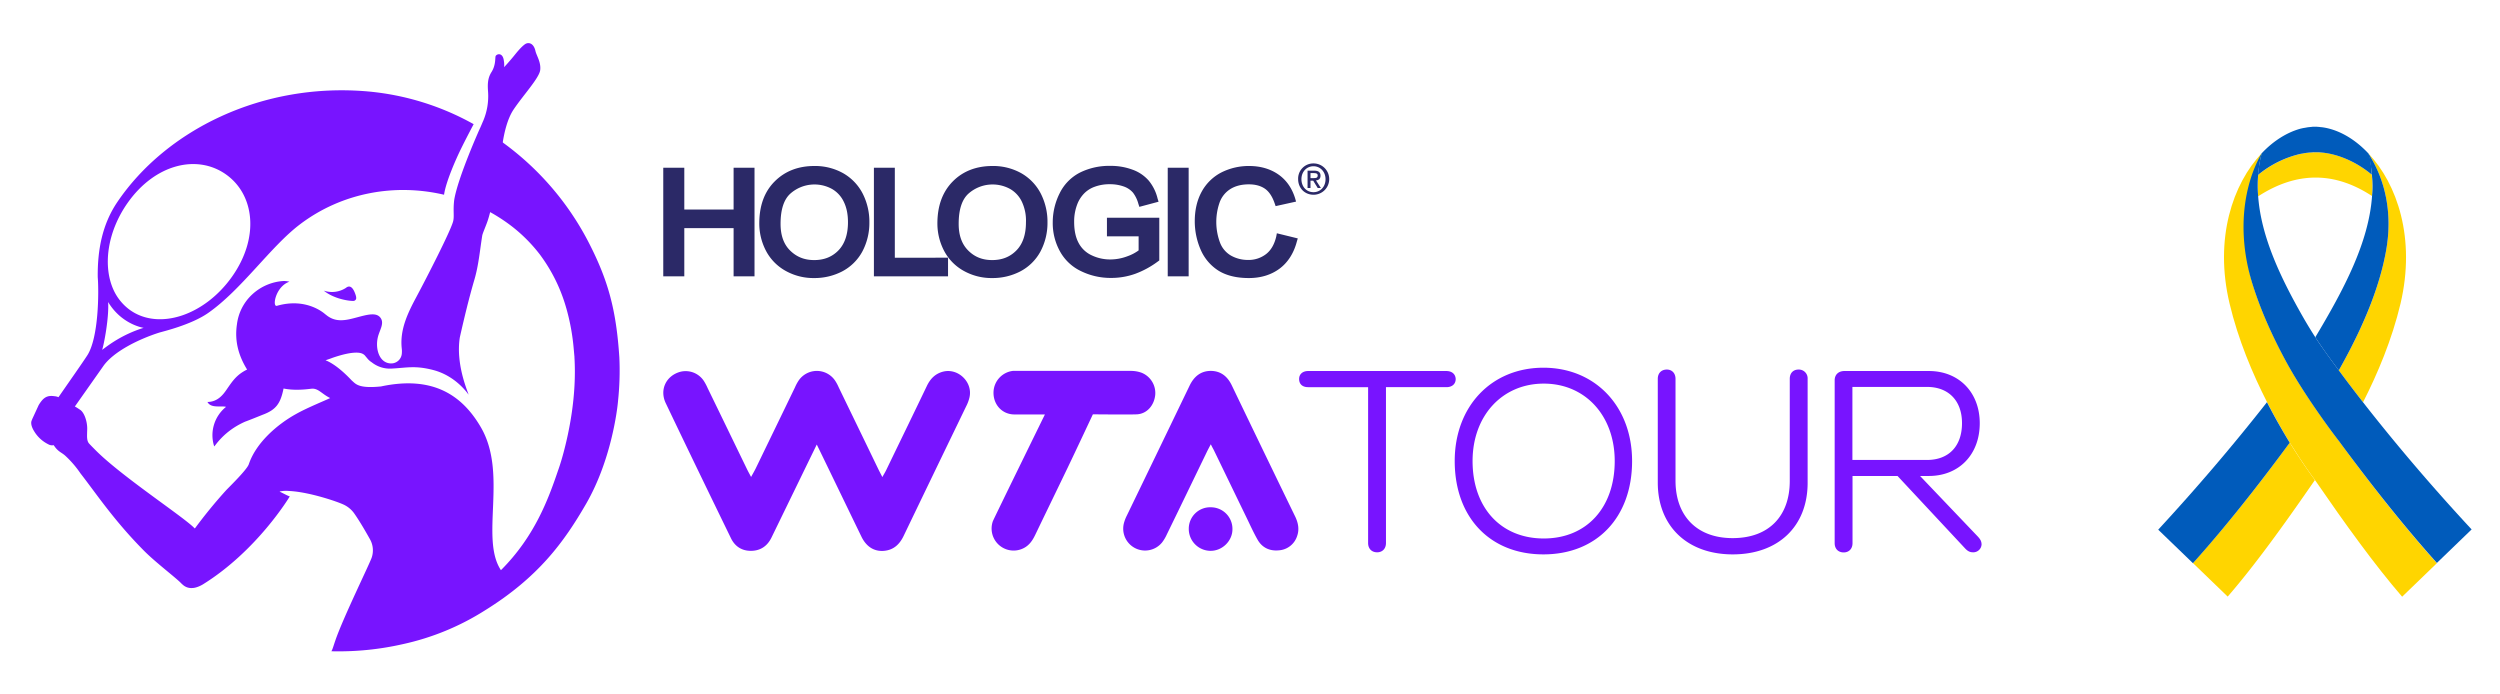
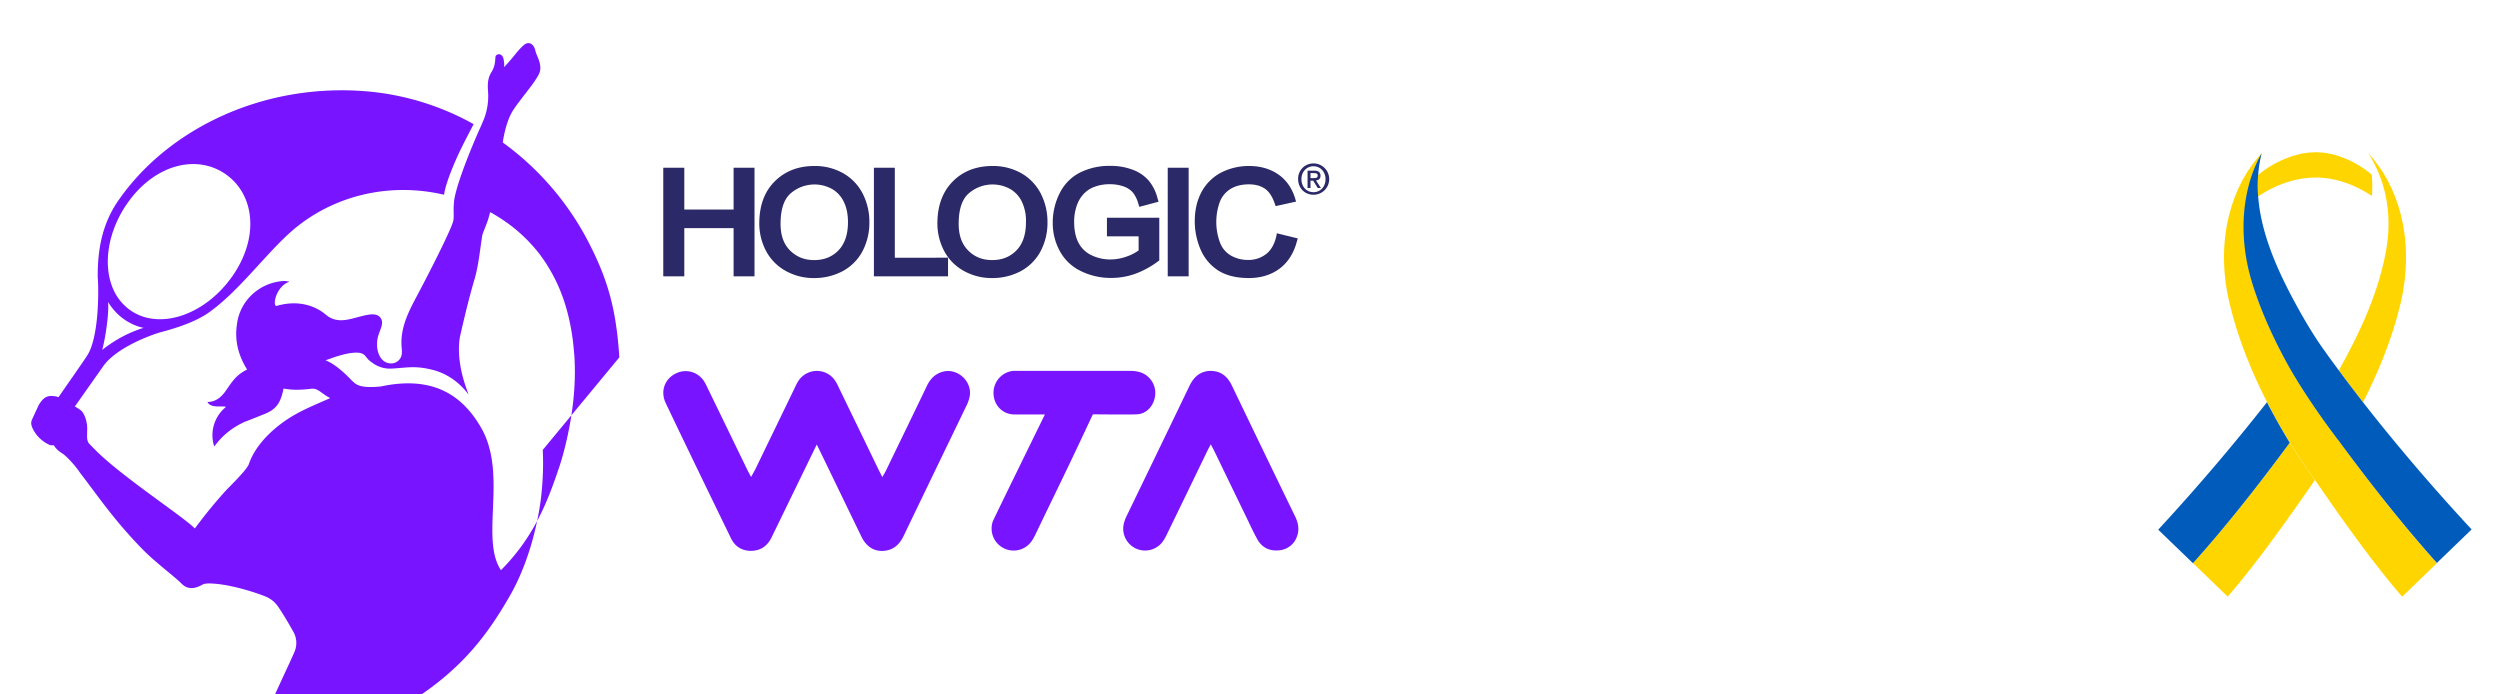
<svg xmlns="http://www.w3.org/2000/svg" id="Hologic_WTA_Tour_Logos" data-name="Hologic WTA Tour Logos" viewBox="0 0 2043.7 567.6">
  <defs>
    <style>.cls-1{fill:#7814ff}.cls-2{fill:#2b2967}.cls-3{fill:#ffd500}.cls-4{fill:#005bbb}</style>
  </defs>
  <g id="Horizontal_Color" data-name="Horizontal Color">
    <g id="Mark">
-       <path class="cls-1" d="M506.3 292.1c-2.6-39.1-9.1-63.3-26-95.7a232.45 232.45 0 00-68.3-79.2 3.53 3.53 0 01-1-.9c1.1-7.1 3.6-18.9 8.8-26.7 7.9-11.8 21-25.8 21.8-32.3s-3.1-11.9-3.9-15.7c-1.5-6.5-5.8-7.4-8.6-5.4-3.5 2.5-7.4 7.6-9.3 9.9-3.2 3.9-6.1 7.1-7.7 8.8a18.63 18.63 0 00-.2-5.1c-.7-6.5-5-6.2-6.6-4.2-.8 1 .4 7.1-3.5 13.3-3.4 5.3-3.2 10.7-2.8 16.4a51.66 51.66 0 01-3.9 23.3c-.8 1.8-1.6 3.8-2.5 5.8-.1 0-18.4 40.9-21.3 59.1-1.1 9 .3 13.6-1 17.9-2.6 8.7-20.8 44.3-30.1 61.7-6.9 12.9-13.4 26.4-11.8 41.6a19.37 19.37 0 01.1 4.1 8.74 8.74 0 01-8.9 8.3h-.1c-9.4-.3-12.9-11.8-10.6-21.5 1.5-6.1 5.6-11.4 2-16-3.4-4.3-10.3-2.5-18.9-.2-9.3 2.5-17.8 4.7-25.9-2.4v.1s-14.7-14.3-39.7-7.1c-4.1 1.2-1.2-15.8 10.2-19.7a17 17 0 00-6-.5 41.34 41.34 0 00-24.1 10.6 39.89 39.89 0 00-12.8 24.7c-1.9 12.7.7 24.7 8.3 37-8.6 4.2-12 9.5-16.7 16.3-2.6 3.8-7.2 10.2-15.7 10.2 2.8 5.4 11 2.9 15.2 4a29.7 29.7 0 00-9.7 32.3c.8-.2 7.6-12.4 25.3-20.2 3.1-1.1 11.2-4.4 14.2-5.6 11.1-4.1 14.7-9.2 17.2-21.5 8.3 1.7 16.9.9 22.6.2s8.4 4.1 15.5 7.6c-3.1 1.6-18.8 7.9-27.8 13-15.4 8.5-32.8 23.5-38.7 41.1-1.5 4.4-15.2 17.8-18.4 21.1a399.49 399.49 0 00-25.7 31.4c-.1-.1-.2-.2-.3-.2-8.5-9-60.3-42.8-81.3-64.2-.2-.2-4.4-4.4-5.1-5.3-1.5-1.9-1.5-5-1.4-8.1 0-1.2.1-2.5.1-3.9 0-5.7-2.3-13-5.8-15.3-2.1-1.4-3.5-2.3-4.3-2.7l23.1-32.8c8.5-12.3 29.8-22.5 45.9-27.6 2.9-.9 26-6.3 39.9-16 27.4-19.1 51.1-54.3 75-72.4 34.8-26.4 78.3-33.6 117.9-24.3 1.6-11.3 10.7-30.9 12.3-34.3 3.3-7 9.1-18.1 11.9-23.4a217 217 0 00-85.9-26.7c-86.5-7.8-165.4 31.3-205.4 90.4-12.5 18.5-16.2 39.5-16 61.3 1 12.1.8 49.7-8.6 64.1-3.4 5.3-15.6 22.7-23.5 34.1a9.83 9.83 0 00-3.2-.8c-6.1-.9-9.2 1-13 7.3l-4.7 10.2a30.21 30.21 0 00-1.2 2.9c-.6 2.3.4 5.3 2.2 8.2a27.74 27.74 0 0011.6 10.7 6.11 6.11 0 004.4.7c3.4 5.3 6.2 5.8 9.3 8.5A83.29 83.29 0 0165.8 387c12.8 16.4 27.4 38.5 51.9 63.2 9.3 9.4 26.1 22.1 30.4 26.6a14.2 14.2 0 001.3 1.2 10.33 10.33 0 007.7 2.7s3.4.2 8.8-3c44.4-27.6 70.6-71.3 71-71.9-2-.5-7.4-3.7-8.4-3.8l.6-.3a24.41 24.41 0 017.4-.3h.4c16 .9 38.2 8.4 44 11.1a22 22 0 018.8 7.4c4.6 6.6 8.8 13.9 12.9 21.2a18.45 18.45 0 011.3 14.6c-1.8 5.4-23.3 49.1-29.7 67.7-1.6 4.6-2.3 7.4-3.3 9h.3a236.05 236.05 0 0058-5.8 207.88 207.88 0 0067.2-27.6c43.7-27.1 64.6-55.8 82.7-87.1 20.6-35.7 25.5-77 26.1-83.7v-.1a235 235 0 001.1-36zm-402-126.2c22.4-31.8 56.7-40 80.3-23.4s27.6 51.7 5.2 83.5-59.7 44.2-83.3 27.6A41.59 41.59 0 0193 237.4c-9.1-19.5-5.5-47.6 11.3-71.5zm-15.9 81c11.1 18.5 29 21.1 29 21.1-18.3 5.7-29.5 14.8-33.9 18 1.5-4.5 5.7-26.3 4.9-39.1zm372.2 123.4c-2.4 9-4.4 14.3-4.4 14.3-8.2 24.2-19.4 54.2-46.7 81.5-17.3-26.1 5.8-78.7-16.4-116.8-15.6-26.8-39.8-42.3-81.6-33.4-18.6 1.9-20.7-2.1-23.9-4.8-9.6-10.2-16.7-14.7-21.5-16.6q3.15-1 6-2.1c7.1-2.4 14.6-4.4 20.4-4.1 3.1.2 4.6 1.1 5.8 2.3.5.6 1 1.3 1.6 1.9a14.56 14.56 0 004 3.7 23.89 23.89 0 0016.4 5.1c12-.6 19-2.7 33.9 1.2 18.9 4.9 28.8 20.1 28.8 20.1.2-.9-10.7-23.8-7.1-46.8 3.6-15.9 7.4-31.8 12-47.5 3.4-11.7 4.4-23.7 6.3-35.6.3-1.9 2.5-6.7 4.2-11.5 1-2.8 1.6-5.2 2.3-7.8a142.91 142.91 0 0118.2 12 127 127 0 0123 23.4l-.1-.1a133.77 133.77 0 0120.5 41.1c0 .1.1.2.1.3.2.6.3 1.2.5 1.7a175.48 175.48 0 016.1 33.3l.6 6.6v.5c1.9 31.6-4.5 61.3-9 78.1z" />
-       <path class="cls-1" d="M282.7 235.4a21 21 0 01-18 2.2c7.9 6.5 20 8.5 24.2 8.4a2.35 2.35 0 002.3-2.4 7.39 7.39 0 00-.3-1.9c-2.6-8.5-5.8-8.3-8.2-6.3z" />
+       <path class="cls-1" d="M506.3 292.1c-2.6-39.1-9.1-63.3-26-95.7a232.45 232.45 0 00-68.3-79.2 3.53 3.53 0 01-1-.9c1.1-7.1 3.6-18.9 8.8-26.7 7.9-11.8 21-25.8 21.8-32.3s-3.1-11.9-3.9-15.7c-1.5-6.5-5.8-7.4-8.6-5.4-3.5 2.5-7.4 7.6-9.3 9.9-3.2 3.9-6.1 7.1-7.7 8.8a18.63 18.63 0 00-.2-5.1c-.7-6.5-5-6.2-6.6-4.2-.8 1 .4 7.1-3.5 13.3-3.4 5.3-3.2 10.7-2.8 16.4a51.66 51.66 0 01-3.9 23.3c-.8 1.8-1.6 3.8-2.5 5.8-.1 0-18.4 40.9-21.3 59.1-1.1 9 .3 13.6-1 17.9-2.6 8.7-20.8 44.3-30.1 61.7-6.9 12.9-13.4 26.4-11.8 41.6a19.37 19.37 0 01.1 4.1 8.74 8.74 0 01-8.9 8.3h-.1c-9.4-.3-12.9-11.8-10.6-21.5 1.5-6.1 5.6-11.4 2-16-3.4-4.3-10.3-2.5-18.9-.2-9.3 2.5-17.8 4.7-25.9-2.4v.1s-14.7-14.3-39.7-7.1c-4.1 1.2-1.2-15.8 10.2-19.7a17 17 0 00-6-.5 41.34 41.34 0 00-24.1 10.6 39.89 39.89 0 00-12.8 24.7c-1.9 12.7.7 24.7 8.3 37-8.6 4.2-12 9.5-16.7 16.3-2.6 3.8-7.2 10.2-15.7 10.2 2.8 5.4 11 2.9 15.2 4a29.7 29.7 0 00-9.7 32.3c.8-.2 7.6-12.4 25.3-20.2 3.1-1.1 11.2-4.4 14.2-5.6 11.1-4.1 14.7-9.2 17.2-21.5 8.3 1.7 16.9.9 22.6.2s8.4 4.1 15.5 7.6c-3.1 1.6-18.8 7.9-27.8 13-15.4 8.5-32.8 23.5-38.7 41.1-1.5 4.4-15.2 17.8-18.4 21.1a399.49 399.49 0 00-25.7 31.4c-.1-.1-.2-.2-.3-.2-8.5-9-60.3-42.8-81.3-64.2-.2-.2-4.4-4.4-5.1-5.3-1.5-1.9-1.5-5-1.4-8.1 0-1.2.1-2.5.1-3.9 0-5.7-2.3-13-5.8-15.3-2.1-1.4-3.5-2.3-4.3-2.7l23.1-32.8c8.5-12.3 29.8-22.5 45.9-27.6 2.9-.9 26-6.3 39.9-16 27.4-19.1 51.1-54.3 75-72.4 34.8-26.4 78.3-33.6 117.9-24.3 1.6-11.3 10.7-30.9 12.3-34.3 3.3-7 9.1-18.1 11.9-23.4a217 217 0 00-85.9-26.7c-86.5-7.8-165.4 31.3-205.4 90.4-12.5 18.5-16.2 39.5-16 61.3 1 12.1.8 49.7-8.6 64.1-3.4 5.3-15.6 22.7-23.5 34.1a9.83 9.83 0 00-3.2-.8c-6.1-.9-9.2 1-13 7.3l-4.7 10.2a30.21 30.21 0 00-1.2 2.9c-.6 2.3.4 5.3 2.2 8.2a27.74 27.74 0 0011.6 10.7 6.11 6.11 0 004.4.7c3.4 5.3 6.2 5.8 9.3 8.5A83.29 83.29 0 0165.8 387c12.8 16.4 27.4 38.5 51.9 63.2 9.3 9.4 26.1 22.1 30.4 26.6a14.2 14.2 0 001.3 1.2 10.33 10.33 0 007.7 2.7s3.4.2 8.8-3l.6-.3a24.41 24.41 0 017.4-.3h.4c16 .9 38.2 8.4 44 11.1a22 22 0 018.8 7.4c4.6 6.6 8.8 13.9 12.9 21.2a18.45 18.45 0 011.3 14.6c-1.8 5.4-23.3 49.1-29.7 67.7-1.6 4.6-2.3 7.4-3.3 9h.3a236.05 236.05 0 0058-5.8 207.88 207.88 0 0067.2-27.6c43.7-27.1 64.6-55.8 82.7-87.1 20.6-35.7 25.5-77 26.1-83.7v-.1a235 235 0 001.1-36zm-402-126.2c22.4-31.8 56.7-40 80.3-23.4s27.6 51.7 5.2 83.5-59.7 44.2-83.3 27.6A41.59 41.59 0 0193 237.4c-9.1-19.5-5.5-47.6 11.3-71.5zm-15.9 81c11.1 18.5 29 21.1 29 21.1-18.3 5.7-29.5 14.8-33.9 18 1.5-4.5 5.7-26.3 4.9-39.1zm372.2 123.4c-2.4 9-4.4 14.3-4.4 14.3-8.2 24.2-19.4 54.2-46.7 81.5-17.3-26.1 5.8-78.7-16.4-116.8-15.6-26.8-39.8-42.3-81.6-33.4-18.6 1.9-20.7-2.1-23.9-4.8-9.6-10.2-16.7-14.7-21.5-16.6q3.15-1 6-2.1c7.1-2.4 14.6-4.4 20.4-4.1 3.1.2 4.6 1.1 5.8 2.3.5.6 1 1.3 1.6 1.9a14.56 14.56 0 004 3.7 23.89 23.89 0 0016.4 5.1c12-.6 19-2.7 33.9 1.2 18.9 4.9 28.8 20.1 28.8 20.1.2-.9-10.7-23.8-7.1-46.8 3.6-15.9 7.4-31.8 12-47.5 3.4-11.7 4.4-23.7 6.3-35.6.3-1.9 2.5-6.7 4.2-11.5 1-2.8 1.6-5.2 2.3-7.8a142.91 142.91 0 0118.2 12 127 127 0 0123 23.4l-.1-.1a133.77 133.77 0 0120.5 41.1c0 .1.1.2.1.3.2.6.3 1.2.5 1.7a175.48 175.48 0 016.1 33.3l.6 6.6v.5c1.9 31.6-4.5 61.3-9 78.1z" />
    </g>
    <g id="Hologic_WTA_Tour" data-name="Hologic WTA Tour">
-       <path id="Tour" class="cls-1" d="M1182.3 303.3h-112.9c-4.4 0-7.4 2.5-7.4 6.5 0 4.2 2.7 6.7 7.4 6.7h49v127.4c0 4.6 2.9 7.6 7.4 7.6 4.2 0 7.2-2.9 7.2-7.6V316.5h49.4c4.6 0 7.6-2.5 7.6-6.7-.2-4-3.1-6.5-7.7-6.5m79.4 149.9c43.7 0 72.5-30.3 72.5-76.3 0-44.6-30.1-76.3-72.5-76.3s-72.5 31.5-72.5 76.3c0 46 28.8 76.3 72.5 76.3m.3-13c-35.1 0-58.2-25.2-58.2-63.3 0-37 24.2-63.3 58.2-63.3s58 26.3 58 63.3c0 38-22.9 63.3-58 63.3m154.5 13c37.2 0 61.2-22.9 61.2-58.5v-85a7.19 7.19 0 00-7.4-7.6c-4.4 0-7.2 2.9-7.2 7.6v83.5c0 28.4-16.8 46.7-46.7 46.7-29.6 0-46.7-18.5-46.7-46.9v-83.3c0-4.6-2.9-7.6-7.1-7.6-4.4 0-7.4 2.9-7.4 7.6v85c.1 35.4 24.1 58.5 61.3 58.5m200.4-14.5l-47.3-49.6h7.2c24.6 0 41.6-17.5 41.6-43.1 0-25.2-17-42.7-41.6-42.7h-69c-4.8 0-8 2.9-8 7.6V444c0 4.6 2.9 7.6 7.4 7.6 4.2 0 7.2-2.9 7.2-7.6v-54.9h36.8l55.5 59.5c2.1 2.1 3.8 2.9 6.3 2.9a6.78 6.78 0 006.9-6.5c-.1-2.5-.9-4-3-6.3m-102.6-122.4h61c17.7 0 28.6 11.4 28.6 29.6 0 18.7-10.7 30.1-28.6 30.1h-61z" />
      <g id="WTA">
-         <path class="cls-1" d="M990.1 414.7a17.5 17.5 0 00-18.3 17.4 17.91 17.91 0 0017.7 18.2c9.8.1 18.2-8.3 18-18a17.65 17.65 0 00-17.4-17.6z" />
        <path class="cls-1" d="M1058.9 422.5q-26.1-53.7-52-107.6c-3.5-7.2-8.9-11.6-17-11.7-8.3 0-13.8 4.6-17.4 12q-25.65 53.25-51.4 106.4a31 31 0 00-2.3 6 17.88 17.88 0 0031.2 15.8 33.71 33.71 0 003.9-6.6c10.9-22.3 21.7-44.7 32.5-67 .9-1.9 1.9-3.7 3.4-6.6 1.2 2.4 1.8 3.5 2.4 4.6 9 18.5 17.9 37 26.9 55.5 2.9 6 5.6 12 8.9 17.8 3.7 6.6 9.9 9.5 17.3 8.8a16.88 16.88 0 0015.2-12.1c1.7-5.1.8-10.2-1.6-15.3zm-114.5-100a17.85 17.85 0 00-11.2-17.8 25.83 25.83 0 00-8.8-1.5c-31.1-.1-96.4 0-96.4 0a18 18 0 00-15.8 16.8c-.4 7.4 3.2 14 9.5 17.1a17.29 17.29 0 007.7 1.7h24.8s-41.6 84.8-42.6 87.4A18 18 0 00837 448c4.4-2.3 7-6.1 9.1-10.4 8.9-18.5 17.9-37 26.8-55.5 6.3-13.1 20.5-43.4 20.5-43.4s31.3.3 36.1 0c8.5-.5 14.2-7.8 14.9-16.2zM771 303.8c-6.6 1.7-10.6 6-13.4 11.9-11 23-22.2 45.9-33.3 68.9-.8 1.6-1.8 3.2-3 5.4-1.4-2.8-2.5-4.8-3.5-6.9-10.7-22.2-21.5-44.4-32.2-66.5a35.64 35.64 0 00-2.7-5.1 18 18 0 00-30.3 0 35.64 35.64 0 00-2.7 5.1c-10.7 22.2-21.5 44.4-32.2 66.5-1 2-2.1 3.9-3.7 6.8-1.6-3-2.6-4.8-3.5-6.7-10.7-22-21.3-44-32-65.9a44.38 44.38 0 00-3-5.7 17.8 17.8 0 00-19.6-7.6c-11.3 3.2-16.9 14.5-11.7 25.5 17.6 36.9 35.5 73.8 53.4 110.6 3.3 6.7 9 10.3 16.5 10.2s13-3.8 16.4-10.5c.5-1 35.8-73.6 37.2-76.4 3.8 7.7 27.8 57.4 36.6 75.5 4 8.1 10.4 12.1 18.4 11.4 7.8-.7 12.7-5.3 16-12.2q25.5-53 51.1-105.9a31.3 31.3 0 002.7-7.2c3-12.5-9.2-24.3-21.5-21.2z" />
      </g>
      <g id="Hologic">
        <path class="cls-2" d="M599.7 137.1v34.2h-40.3v-34.2h-17.2v88.8h17.2v-39.4h40.3v39.4h17.1v-88.8h-17.1zm89.4 4.4a47 47 0 00-23.4-5.8c-13.1 0-24 4.2-32.4 12.6s-12.6 19.8-12.6 34.4a48.22 48.22 0 005.3 22 40 40 0 0016 16.6 46.65 46.65 0 0023.7 6 49 49 0 0022.7-5.4 39.64 39.64 0 0016.5-16.2 49.71 49.71 0 005.8-23.9 50.7 50.7 0 00-5.5-23.6 40.47 40.47 0 00-16.1-16.7zm-3.7 63.2c-5.2 5.3-11.7 7.9-19.8 7.9s-14.4-2.6-19.7-7.8-7.8-12.6-7.8-21.8c0-11.7 2.7-20 8.1-24.8a29.74 29.74 0 0134-3.7 23.81 23.81 0 019.6 10.5c2.3 4.7 3.4 10.2 3.4 16.7 0 10-2.7 17.7-7.8 23zm46.1-67.6h-17.1v88.8H775v-15.3c-.1.1-38.7.1-43.5.1z" />
        <path class="cls-2" d="M834.7 141.5a47 47 0 00-23.4-5.8c-13.1 0-24.1 4.2-32.4 12.6s-12.6 19.8-12.6 34.4a48.22 48.22 0 005.3 22 40 40 0 0016 16.6 46.65 46.65 0 0023.7 6 49 49 0 0022.7-5.4 39.64 39.64 0 0016.5-16.2 49.71 49.71 0 005.8-23.9 50.7 50.7 0 00-5.5-23.6 40.47 40.47 0 00-16.1-16.7zm-3.8 63.2c-5.2 5.3-11.7 7.9-19.8 7.9s-14.4-2.6-19.6-7.8-7.8-12.4-7.8-21.8c0-11.7 2.7-20 8.1-24.8a29.74 29.74 0 0134-3.7 23.81 23.81 0 019.6 10.5 36.12 36.12 0 013.3 16.7c0 10-2.6 17.7-7.8 23zm73.9-11.5h26v11.5a35.31 35.31 0 01-9.2 4.8 39.35 39.35 0 01-13.9 2.6 34.92 34.92 0 01-15.3-3.4 22.84 22.84 0 01-10.6-10c-2.5-4.6-3.7-10.4-3.7-17.4a38.94 38.94 0 013.1-15.7 26.26 26.26 0 015.1-7.5 23 23 0 018.5-5.4 35 35 0 0112.8-2.1 33.3 33.3 0 0111.2 1.9 17.62 17.62 0 017.4 5 26.61 26.61 0 014.4 9.1l.8 2.5 15.7-4.2-.8-2.6a36.34 36.34 0 00-7.2-14.6 31.67 31.67 0 00-13.3-9 50.94 50.94 0 00-18.3-3.1A53.55 53.55 0 00883 141a37.43 37.43 0 00-16.7 16.9 52.93 52.93 0 00-5.7 23.9 47.6 47.6 0 005.8 23.5 38.27 38.27 0 0017.2 16.3 55.11 55.11 0 0024.8 5.6 57.92 57.92 0 0019.7-3.4 73.12 73.12 0 0018.5-10.1l1.1-.8V178h-42.8v15.2zm49.8-56.1v88.8h17.1v-88.8h-17.1zm88.7 56.3c-1.5 6.3-4.2 11.1-8.3 14.3a23.35 23.35 0 01-14.9 4.8 28.2 28.2 0 01-13.7-3.5 20.72 20.72 0 01-9-10.5 48.37 48.37 0 01-.5-32.7 21.62 21.62 0 018.5-11c4.1-2.7 9.3-4.1 15.5-4.1q8 0 13.2 3.6c3.4 2.4 6 6.4 7.9 11.9l.8 2.3 16.7-3.7-.8-2.8c-2.6-8.3-7.2-14.9-13.7-19.4s-14.5-6.9-23.9-6.9a49.59 49.59 0 00-22.7 5.3 38.33 38.33 0 00-16.1 15.8c-3.7 6.8-5.6 14.9-5.6 24a58.19 58.19 0 004.9 23.5 38 38 0 0014.7 17.1c6.4 3.9 14.6 5.9 24.6 5.9 9.8 0 18.2-2.6 25-7.6s11.7-12.6 14.2-22.1l.8-2.7-17.1-4.2zm30.5-59.8a12.41 12.41 0 00-12.6 12.8c0 7.3 5.3 12.8 12.6 12.8a12.8 12.8 0 000-25.6zm0 23.5c-6.1 0-9.9-4.8-9.9-10.6 0-6.2 4.3-10.6 9.9-10.6 5.4 0 9.8 4.4 9.8 10.6s-4.3 10.6-9.8 10.6z" />
        <path class="cls-2" d="M1079.5 143.6c0-2.8-1.7-4.1-5.2-4.1h-5.4v14.2h2.4v-6h2.2l3.7 6h2.6l-4-6.2c2.2-.2 3.7-1.3 3.7-3.9zm-8.2 2.1v-4.2h2.8c1.4 0 3.1.2 3.1 1.9 0 2.1-1.5 2.2-3.3 2.2h-2.6z" />
      </g>
    </g>
  </g>
  <path class="cls-3" d="M1992.1 460.4l-28.4 27.4c-22.2-25.7-46.4-59.2-71.2-95.3v-.1c-.9-1.1-9.4-12.4-20.6-30.5-5.8-9.4-12.2-20.6-18.6-33.1-11.9-23.3-23.7-51.3-30.7-80.8-12.6-53.2 2.7-97.8 26.4-122.8 0 0-20.2 63.7-8.4 104.2 6.8 23.1 17.1 45.4 27.9 65.4 5.3 9.8 11 19 16.6 27.6 11.4 17.4 21.5 31 27 38.1 26.2 35.9 53.2 70 80 99.9z" />
  <path class="cls-3" d="M1936 125.3c23.7 25 38.9 69.6 26.4 122.8-7 29.5-18.8 57.5-30.7 80.8q-10-12.9-19.8-26.1c17.6-31 32.9-64.9 38.8-98.6 5.7-32.7-2.3-59.9-14.7-78.9z" />
-   <path class="cls-4" d="M1936 125.3c12.4 19 20.4 46.2 14.7 78.9-5.9 33.7-21.3 67.6-38.8 98.6-3.3-4.5-6.6-8.9-9.8-13.4s-6.4-9.1-9.4-13.7c23.2-38.8 43.7-77.2 46.4-115.4a112.31 112.31 0 00-.1-17.4 115.56 115.56 0 00-3-17.6z" />
  <path class="cls-3" d="M1938.9 142.8a112.31 112.31 0 01.1 17.4c-30.6-20.1-61.6-20.1-93 .3a127.75 127.75 0 010-17.5 84.76 84.76 0 0134.2-17.1c.2 0 .3-.1.5-.1a23.25 23.25 0 012.8-.5l1.8-.3 2.7-.3a13.4 13.4 0 012-.1 9.7 9.7 0 001.7-.1h3.2c.7 0 1.3.1 2 .1.4 0 .8.1 1.3.1 13.3 1.3 28.2 7.6 40.7 18.1zm-46.5 249.6c-24.9 36.1-49.1 69.7-71.3 95.3l-28.4-27.4c26.8-29.9 52.9-62.7 79.1-98.5 11.2 18.2 19.8 29.5 20.6 30.6z" />
  <path class="cls-4" d="M1853.2 328.8c6.4 12.5 12.9 23.7 18.6 33.1-26.3 35.7-52.3 68.6-79.1 98.5l-28.4-27.4q47.25-51.15 88.9-104.2zm-7.2-185.9a102.27 102.27 0 000 17.5c2.4 33.2 18.3 66.8 37.6 100.4q4.35 7.5 9 14.7c3 4.7 6.2 9.2 9.4 13.7s6.5 8.9 9.8 13.4q9.75 13.2 19.8 26.1 41.55 53.1 88.9 104.1l-28.4 27.4c-26.8-29.9-53.8-64-80.1-99.7-5.5-7.1-15.6-20.7-27-38.1-5.6-8.6-11.3-17.8-16.6-27.6-10.8-20-21-42.3-27.9-65.4-11.8-40.4-6.5-78 8.4-104.2-.2.6-.3 1.2-.5 1.9a109.85 109.85 0 00-2.4 15.8z" />
-   <path class="cls-4" d="M1936 125.3c1.9 3.4 2.4 11.7 2.9 17.5-12.5-10.5-27.4-16.8-40.8-18.1-.4 0-.8-.1-1.3-.1a13.4 13.4 0 00-2-.1h-3.2a9.7 9.7 0 00-1.7.1c-.7 0-1.3.1-2 .1l-2.7.3-1.8.3c-.9.2-1.8.3-2.8.5-.2 0-.3.1-.5.1a84.14 84.14 0 00-34.2 17.1 96.12 96.12 0 012.5-15.8 13.32 13.32 0 01.5-1.9c9.5-10.1 20.4-16.9 31.3-20a.9.9 0 01.5-.1 26.14 26.14 0 012.7-.6l1.8-.3a25.12 25.12 0 012.7-.4c.7-.1 1.3-.1 2-.2s1.1-.1 1.7-.1h1.5a10.28 10.28 0 011.7.1 13.55 13.55 0 012 .2c.4 0 .8.1 1.3.1 13.1 1.7 26.5 9.2 37.9 21.3z" />
</svg>